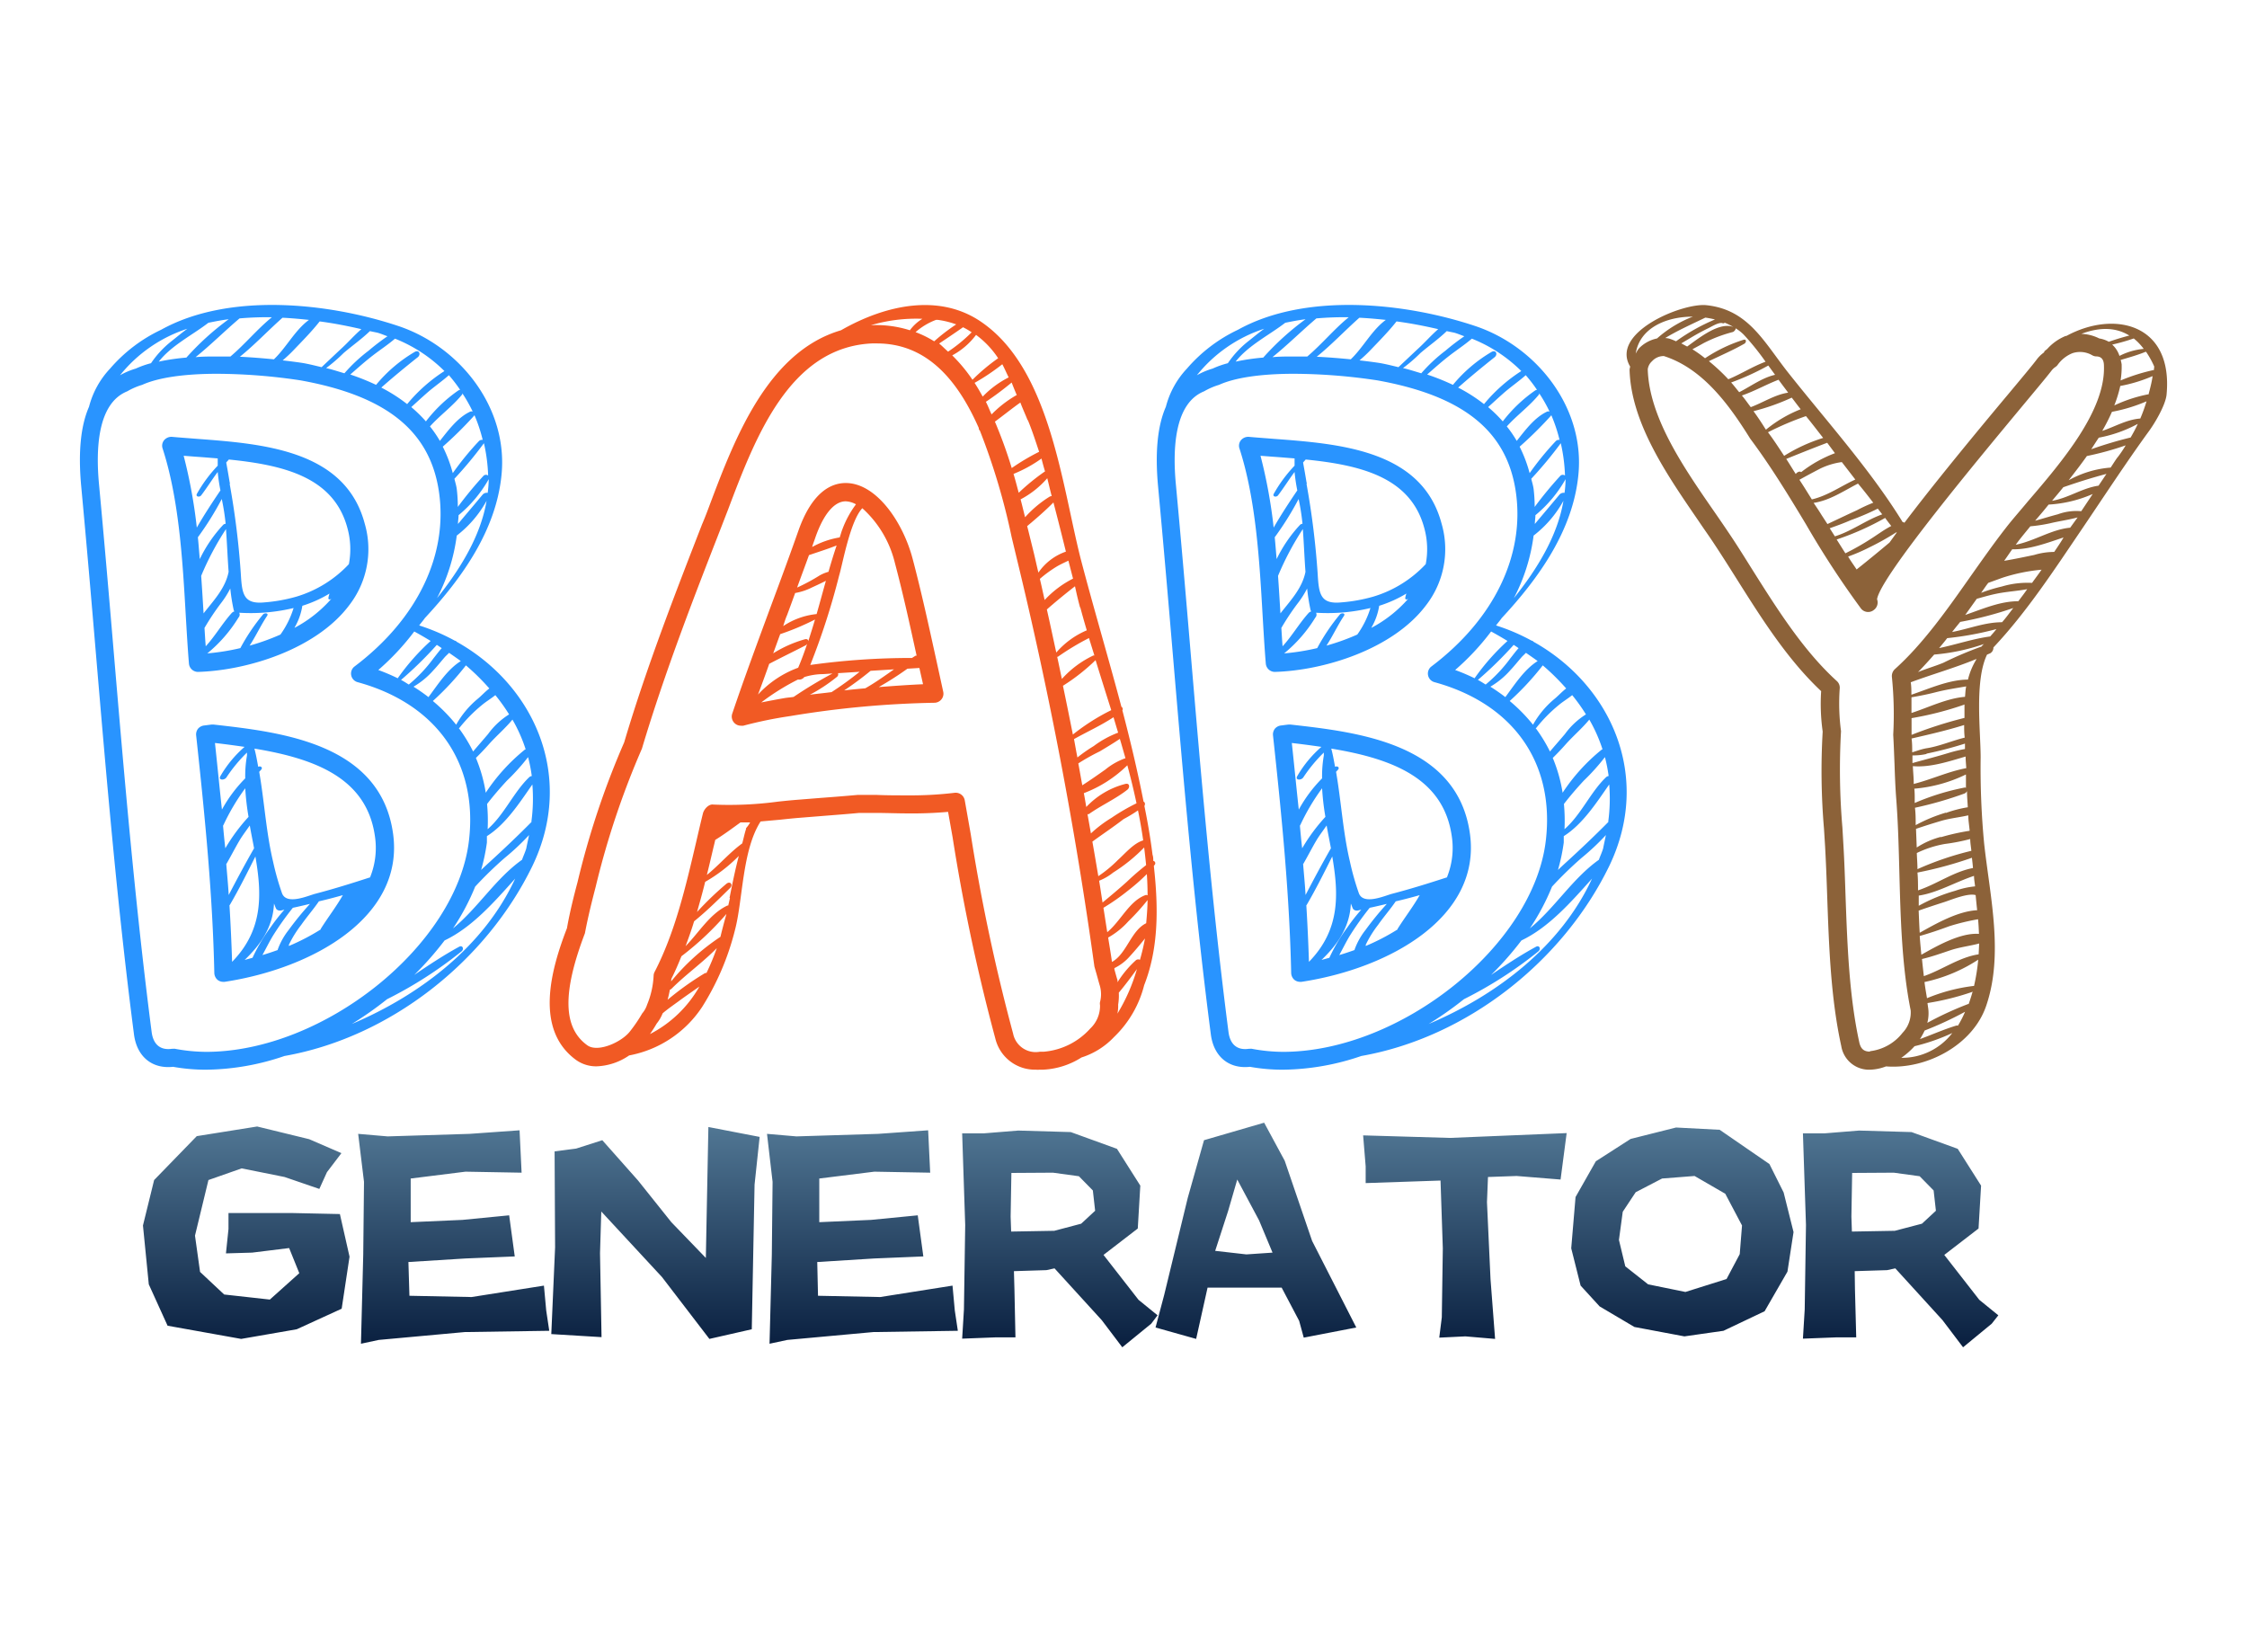
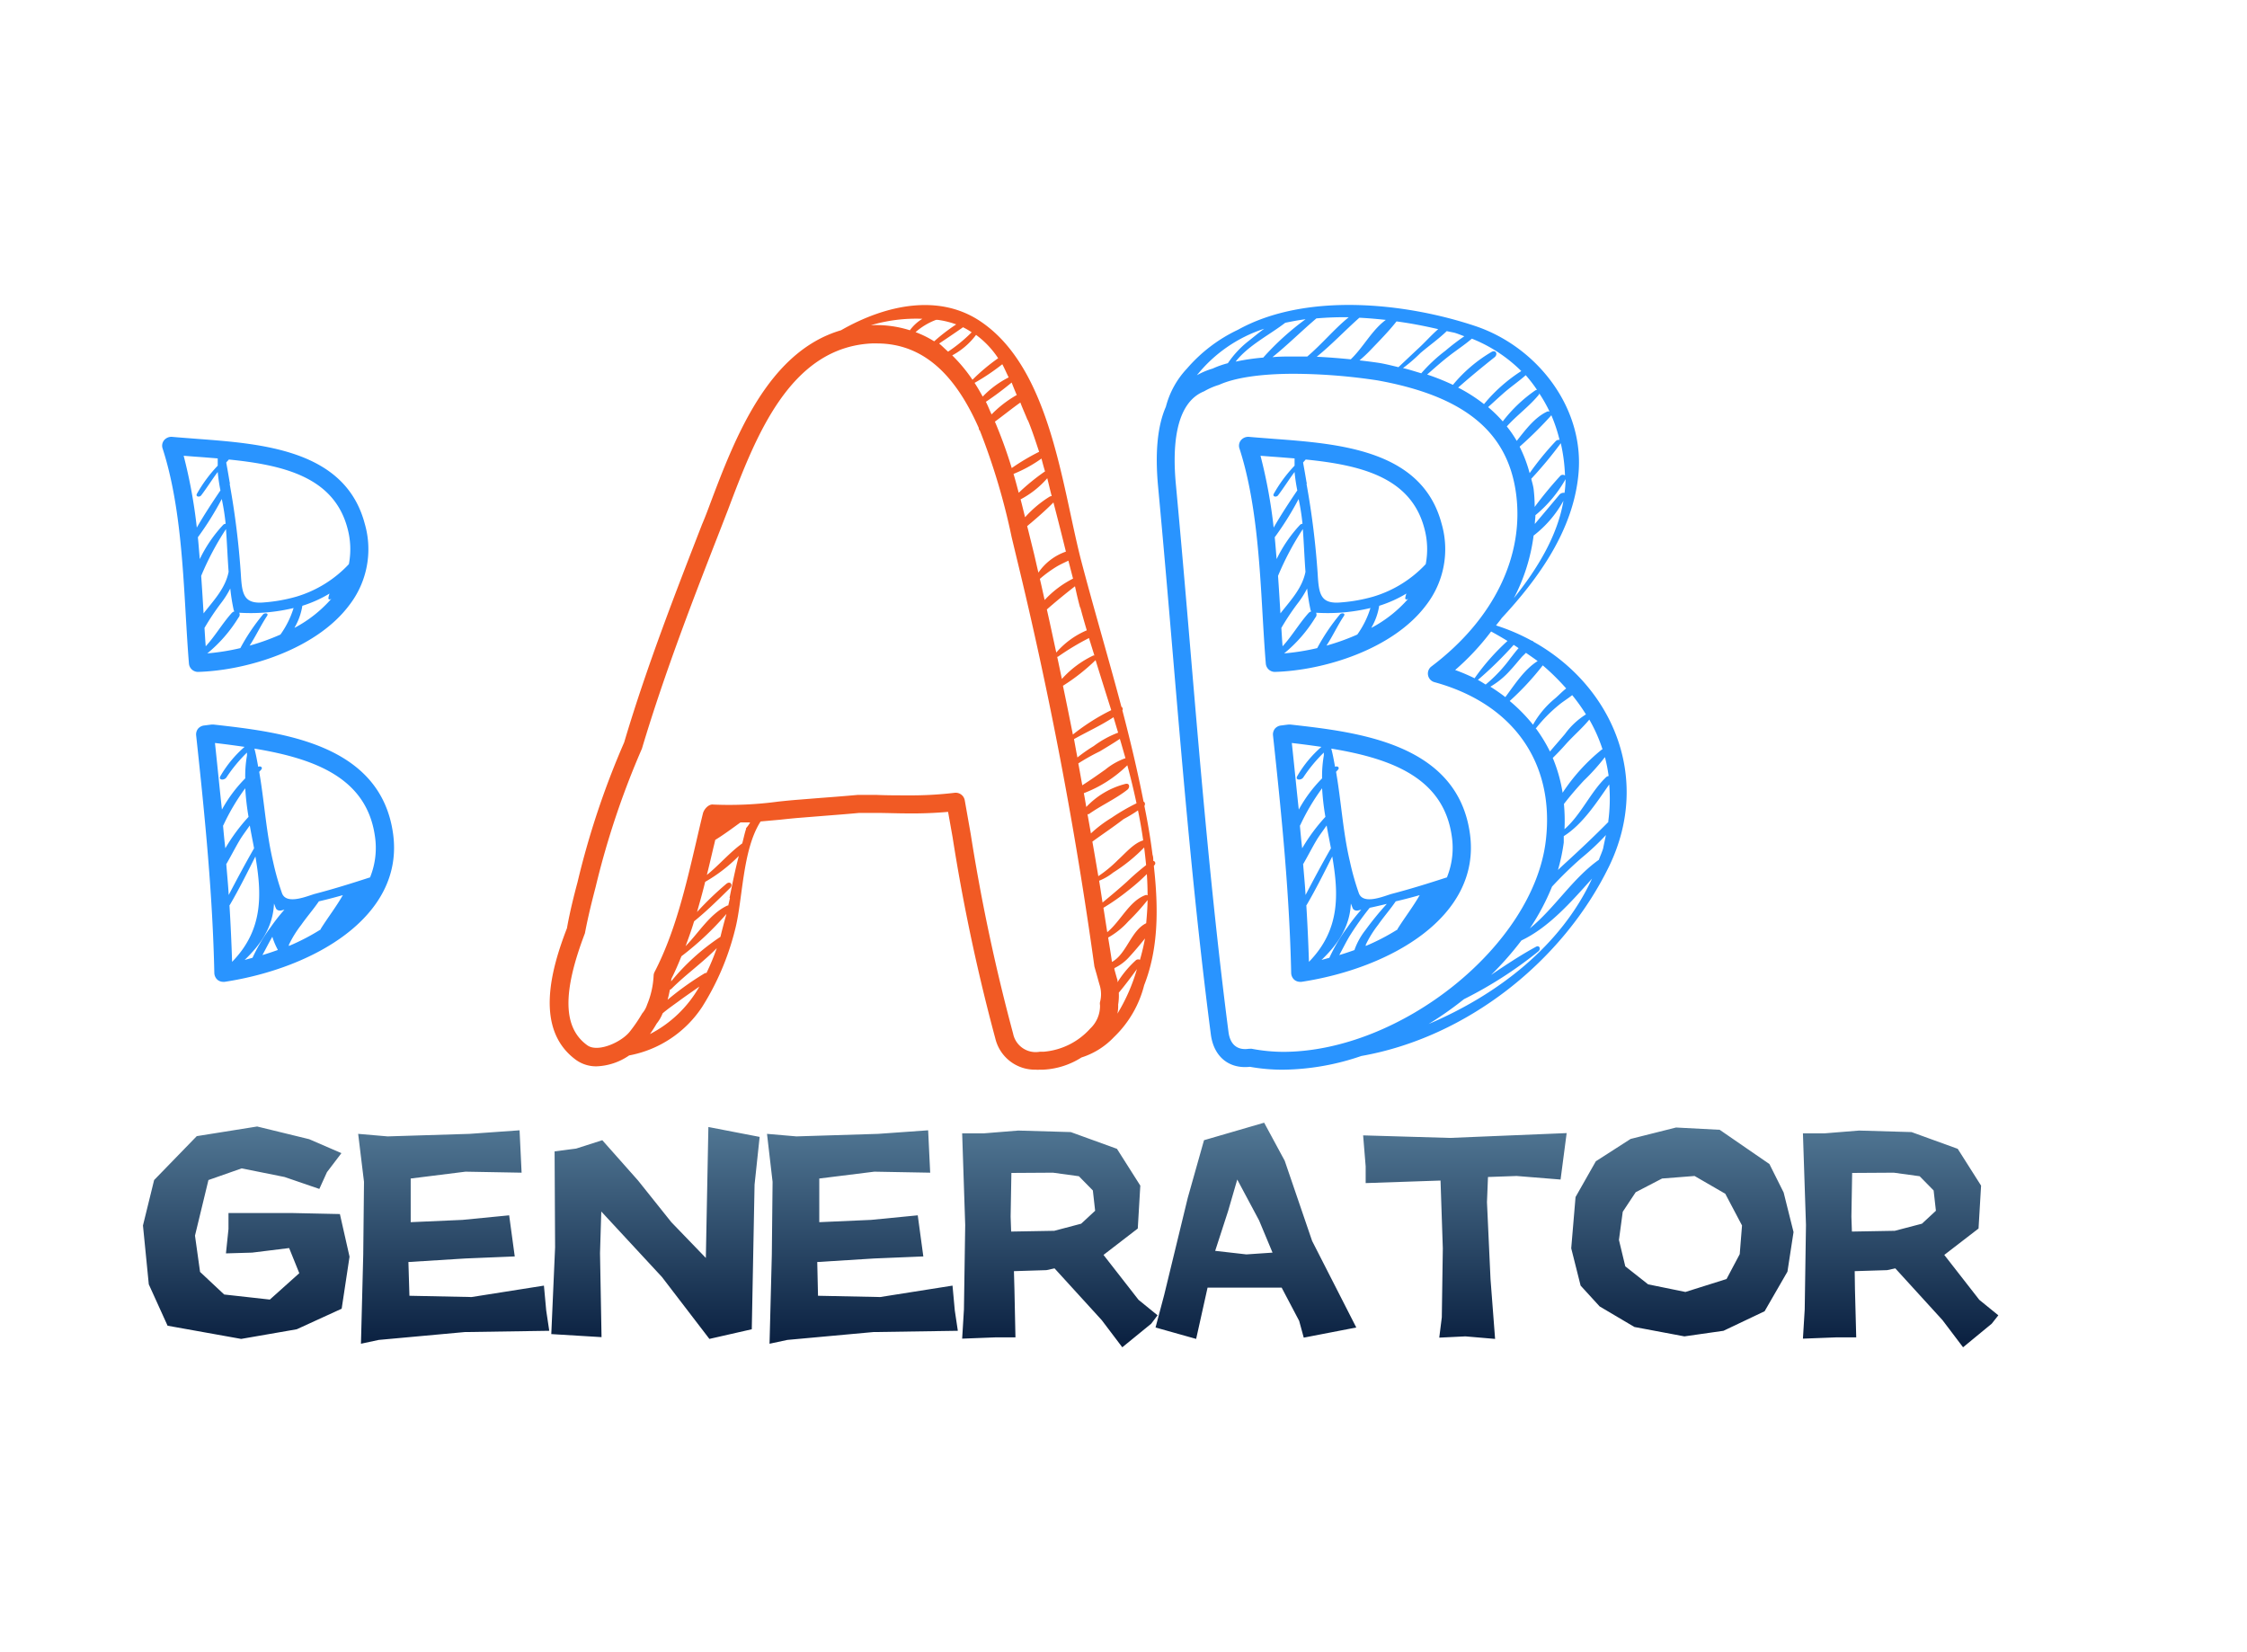
<svg xmlns="http://www.w3.org/2000/svg" data-v-0dd9719b="" version="1.0" width="100%" height="100%" viewBox="0 0 340 250" preserveAspectRatio="xMidYMid meet" color-interpolation-filters="sRGB" style="margin: auto;">
  <g data-v-0dd9719b="" fill="#333" class="iconlettersvg-g iconlettersvg" transform="translate(12.083,46.14)">
    <g>
      <g class="tp-name" transform="translate(0,0)">
        <g transform="scale(3.4)">
          <g transform="translate(0, 0)">
            <g class="name-imagesvg">
              <g>
-                 <rect fill="#333" fill-opacity="0" stroke-width="2" x="0" y="0" width="20.911" height="34.035" class="image-rect" />
                <svg x="0" y="0" width="20.911" height="34.035" filtersec="colorsb9904004610" class="image-svg-svg primary" style="overflow: visible;">
                  <svg viewBox="0 0 56.83 92.53">
                    <g fill="#2994ff">
-                       <path d="M45.54 40.73c0-.07-.1-.09-.19-.11a24.2 24.2 0 0 0-4.3-1.84c.21-.3.48-.59.68-.89C46.28 33 50.33 27.25 51 20.64c.86-8.15-5-15.58-12.45-18.08C30-.3 18-1.53 9.83 3a18.65 18.65 0 0 0-6.18 4.7 10.57 10.57 0 0 0-2.55 4.62C.09 14.62-.23 17.83.16 22c.63 6.75 1.21 13.5 1.78 20.26 1.28 15.09 2.61 30.7 4.6 46 .35 2.7 2.2 4.2 4.73 3.92a22.33 22.33 0 0 0 4 .35 30 30 0 0 0 9.48-1.66c12.76-2.25 24.38-11.43 30-23C59.94 57.08 55 46 45.54 40.73zM54.67 57a.55.55 0 0 0-.34.17c-1.87 1.8-3 4.52-5 6.26a21.86 21.86 0 0 0-.07-3.05c.77-1 1.56-1.91 2.4-2.82a25.65 25.65 0 0 0 2.56-2.85 18.94 18.94 0 0 1 .45 2.29zm-.73-3.22h-.08a22.83 22.83 0 0 0-4.76 5.24 18.36 18.36 0 0 0-1.19-4.21c.56-.55 1.09-1.11 1.62-1.71.9-1 1.95-1.89 2.8-2.93a18.58 18.58 0 0 1 1.61 3.63zm-2-4.25a9.11 9.11 0 0 0-2.56 2.39c-.6.71-1.21 1.4-1.81 2.11a18.77 18.77 0 0 0-1.73-2.83s.07 0 .1-.06a18 18 0 0 1 2.71-2.74c.46-.39 1.08-.76 1.61-1.19a22 22 0 0 1 1.67 2.34zm-2.39-3.14c-.54.41-1 .93-1.46 1.3a11.08 11.08 0 0 0-2.57 3.1 20.15 20.15 0 0 0-2.82-2.87 33.36 33.36 0 0 0 4-4.31 27.37 27.37 0 0 1 2.84 2.8zm-4.89-4.3c.49.34 1 .69 1.42 1-1.6 1-2.74 2.79-3.91 4.36a21.75 21.75 0 0 0-1.81-1.26 9.83 9.83 0 0 0 2.42-2c.49-.52.93-1.08 1.4-1.62.14-.14.31-.3.47-.46zm-.87-.58c-.37.4-.69.85-1 1.23a17.55 17.55 0 0 1-3 3.19c-.31-.19-.62-.4-.94-.56a45.59 45.59 0 0 0 4.33-4.24c.23.14.41.27.6.4zm-1.34-.87a27 27 0 0 0-4 4.53 23.09 23.09 0 0 0-2.35-1 30.06 30.06 0 0 0 4.35-4.66c.7.38 1.35.76 1.99 1.15zM45.6 27.9a13.61 13.61 0 0 0 3.6-4.2c-.71 4.22-3.15 8.23-6 11.78a22.57 22.57 0 0 0 2.39-7.56zm3.74-5.16a.67.67 0 0 0-.6.19c-1 1.2-2 2.38-3 3.57 0-.35.07-.7.07-1.06a15.55 15.55 0 0 0 3.65-4.36 13.09 13.09 0 0 1-.13 1.68zm.06-2.09a.44.44 0 0 0-.55 0 46 46 0 0 0-3.13 3.79 17.87 17.87 0 0 0-.13-2.19c-.06-.43-.19-.81-.28-1.22a48.43 48.43 0 0 0 3.57-4.3 20.38 20.38 0 0 1 .51 3.94zm-1.67-7.32a18.61 18.61 0 0 1 1 3 .51.51 0 0 0-.45.14 35.23 35.23 0 0 0-3.17 3.88 16.53 16.53 0 0 0-1.21-3.2 46.83 46.83 0 0 0 3.75-3.7.24.24 0 0 0 .07-.1zm-1.47-2.52a.38.38 0 0 0 0-.13 17.36 17.36 0 0 1 1.26 2.22.48.48 0 0 0-.28 0c-1.5.69-2.62 2.2-3.69 3.55a13.9 13.9 0 0 0-1.2-1.75c1.22-1.36 2.72-2.42 3.9-3.87zm-.26-.54a.6.6 0 0 0-.25.1 17.48 17.48 0 0 0-3.89 3.72 17.07 17.07 0 0 0-1.77-1.73c.59-.53 1.17-1.07 1.77-1.6.89-.8 1.89-1.47 2.78-2.26A17.7 17.7 0 0 1 46 10.27zM44.1 8a19.42 19.42 0 0 0-4.51 4 19.35 19.35 0 0 0-3.13-2c1.44-1.27 2.91-2.48 4.42-3.68.4-.33.17-.92-.35-.65a17.6 17.6 0 0 0-4.7 4 27.78 27.78 0 0 0-3.12-1.25c.88-.77 1.75-1.55 2.68-2.27s1.87-1.33 2.73-2.07A17.84 17.84 0 0 1 44.1 8zM36 3.36c.43.12.8.29 1.21.43a27.58 27.58 0 0 0-2.29 1.75A19.27 19.27 0 0 0 32 8.27c-.72-.21-1.43-.45-2.21-.63a19.17 19.17 0 0 0 2.1-1.81c1-.86 2.21-1.71 3.19-2.66zM29.05 2c1.73.23 3.4.56 5 .93-.81.7-1.56 1.55-2.26 2.2s-1.7 1.6-2.55 2.4c-.72-.17-1.42-.35-2.19-.49-.56-.09-1.46-.21-2.52-.33.44-.38.87-.77 1.28-1.2C26.91 4.36 28.06 3.2 29 2h.05zm-4.53-.45c1.07.05 2.13.15 3.19.26C26 3.07 25 5.12 23.47 6.58c-1.24-.12-2.62-.24-4.12-.31 1.81-1.46 3.43-3.19 5.17-4.73zm-1.31-.05c-1.76 1.43-3.23 3.24-5 4.74h-1.66c-.9 0-1.75 0-2.56.08 1.84-1.48 3.54-3.18 5.32-4.69a38.11 38.11 0 0 1 3.9-.14zM18 1.73a32.59 32.59 0 0 0-5.12 4.64 26.4 26.4 0 0 0-3.34.49c1.51-1.95 4.11-3.24 6-4.7.77-.16 1.59-.32 2.46-.43zm-5 1.15c-.65.47-1.28 1-1.89 1.48A11.76 11.76 0 0 0 8.6 7.05a11 11 0 0 0-1.84.65 8.87 8.87 0 0 0-1.91.81A17.28 17.28 0 0 1 13 2.88zm2.29 87.49A20.67 20.67 0 0 1 11.5 90a.68.68 0 0 0-.2 0h-.16c-1.35.2-2.25-.46-2.46-2C6.7 72.69 5.37 57.11 4.09 42c-.57-6.77-1.15-13.53-1.78-20.28-.41-4.36-.17-9.83 3.42-11.27a8.27 8.27 0 0 1 1.8-.78c1.92-.87 5.06-1.34 9.06-1.34a69 69 0 0 1 10.12.8C37.05 11 42.36 15.22 43.44 22.62c1.11 7.63-2.61 15.38-10.21 21.12a1.07 1.07 0 0 0-.41 1.06 1.08 1.08 0 0 0 .77.84c9.54 2.61 14.58 9.77 13.48 19.15-1.47 12.67-17.53 25.58-31.82 25.58zM32.89 87a41.91 41.91 0 0 0 4.27-3 49.73 49.73 0 0 0 9-5.78c.35-.27.15-.81-.29-.56-1.84 1-3.65 2.2-5.42 3.4a38.71 38.71 0 0 0 3.67-4.17c3.32-1.58 6-4.64 8.54-7.48-3.73 8.1-11.39 14.04-19.77 17.59zM54 65.77c-.14.47-.35.9-.51 1.36-3.21 2.28-5.3 5.8-8.35 8.3a27.94 27.94 0 0 0 2.68-5.05 45.9 45.9 0 0 1 3.58-3.48 29.53 29.53 0 0 0 2.94-2.76c-.11.54-.23 1.07-.34 1.63zm.66-3.24c-1.67 1.69-3.37 3.3-5.12 4.9-.33.3-.66.61-1 .93a23.1 23.1 0 0 0 .7-3.32v-.77c2.3-1.44 4-4.11 5.5-6.25a20.88 20.88 0 0 1-.12 4.51z" />
-                       <path d="M37.89 64c-1.5-11-13.67-12.32-21.72-13.23h-.24l-.41.05-.46.06a1.14 1.14 0 0 0-.76.38 1.12 1.12 0 0 0-.24.81c1.11 10.24 2 19.46 2.2 28.77a1.15 1.15 0 0 0 .38.81 1.11 1.11 0 0 0 .7.25h.16C28.28 80.26 39.26 74 37.89 64zM16.33 53c1.23.14 2.41.3 3.59.47A13.93 13.93 0 0 0 17 57c-.31.53.49.54.73.16a18.21 18.21 0 0 1 2.48-3v.36a14.36 14.36 0 0 0-.21 2.76 16.86 16.86 0 0 0-2.82 3.78c-.29-2.66-.55-5.35-.85-8.13zm1 10A26 26 0 0 1 20 58.48a31.06 31.06 0 0 0 .4 3.46 21.84 21.84 0 0 0-2.81 3.8c-.11-.92-.2-1.87-.28-2.8zm.39 4.64c.58-1 1.08-2 1.68-3 .36-.57.77-1.11 1.15-1.66.16.93.35 1.84.52 2.76C20 67.6 19 69.48 18 71.39c-.07-1.26-.2-2.55-.3-3.81zm.39 5c1.13-1.93 2.12-3.92 3.12-5.91.77 4.5 1 8.84-2.82 12.75q-.11-3.48-.32-6.9zm1.82 6.61c1.95-1.87 3.43-4 3.55-6.82.09.2.15.4.24.59s.34.29.6.25l.42-.1a22.07 22.07 0 0 0-1.65 2.1 20.86 20.86 0 0 0-2.21 3.72zm4-1.2c-.62.22-1.24.43-1.85.61.42-.77.81-1.56 1.25-2.3a35.83 35.83 0 0 1 2.43-3.42c.69-.14 1.37-.31 2.07-.47a37 37 0 0 0-2.58 3.16A8.49 8.49 0 0 0 23.93 78zm5.2-2.49a26.29 26.29 0 0 1-3.85 2 .58.58 0 0 0 0-.14 13.26 13.26 0 0 1 1.5-2.42c.7-1 1.46-1.86 2.13-2.84 1-.23 1.94-.48 2.9-.75-.81 1.42-1.81 2.7-2.68 4.09zm6-6.31c-2.21.72-4.42 1.41-6.68 2-.86.23-3.45 1.4-4-.07a31.9 31.9 0 0 1-1.08-3.82c-.85-3.58-1.05-7.26-1.68-10.87l.21-.23c.27-.27 0-.52-.33-.38-.14-.74-.26-1.47-.46-2.2 7.53 1.24 13.63 3.66 14.59 10.66a9.47 9.47 0 0 1-.57 4.85zM34.46 26.47C32.1 17.54 22.13 16.8 14.13 16.2c-1-.08-2-.15-3-.24a1.15 1.15 0 0 0-.94.4 1.05 1.05 0 0 0-.19 1c2 6.17 2.43 13.64 2.81 20.32.12 2 .23 3.92.38 5.72a1.1 1.1 0 0 0 1.08 1c6-.17 14.34-2.76 18.32-8.08a11.06 11.06 0 0 0 1.87-9.85zm-21.91-8.22l1.41.11c.91.06 1.82.14 2.71.21v.88a17 17 0 0 0-2.51 3.39c-.21.37.31.46.51.2.7-.92 1.31-1.91 2-2.83a21.61 21.61 0 0 0 .33 2.23c-1 1.47-2 3-2.86 4.5a61.53 61.53 0 0 0-1.59-8.69zm1.72 9.86a36.64 36.64 0 0 0 2.89-4.63 27.58 27.58 0 0 1 .47 3 .43.43 0 0 0-.3.13 16.66 16.66 0 0 0-2.83 4.14c-.08-.88-.14-1.75-.23-2.64zm.4 4.67a34.52 34.52 0 0 1 3-5.66c.13 1.72.19 3.45.32 5.17-.38 1.93-1.72 3.37-2.9 4.86l-.13.17c-.09-1.48-.18-3-.29-4.54zm.4 6.3A30.4 30.4 0 0 1 17 36.17a11.3 11.3 0 0 0 1.19-1.86 23.59 23.59 0 0 0 .42 2.63c0 .06.06.09.09.13a.76.76 0 0 0-.36.23c-1.13 1.27-2 2.78-3.12 4-.06-.7-.1-1.47-.15-2.22zm9.19.8a27.16 27.16 0 0 1-3.73 1.34c.76-1.16 1.36-2.47 2.11-3.59.24-.35-.29-.4-.48-.19a24.09 24.09 0 0 0-2.75 4.08 27.59 27.59 0 0 1-4 .64 17.2 17.2 0 0 0 3.77-4.33.51.51 0 0 0 .09-.59 22.21 22.21 0 0 0 6.58-.57 11.17 11.17 0 0 1-1.59 3.21zm1.7-.83a7.53 7.53 0 0 0 .95-2.65 15 15 0 0 0 3.29-1.48 2.76 2.76 0 0 0-.14.55c0 .22.22.19.37.07A15.62 15.62 0 0 1 26 39.05zm6.58-7.69a14.27 14.27 0 0 1-6.37 3.94 19.54 19.54 0 0 1-3.86.69c-2.5.24-2.7-1-2.84-3.39a98 98 0 0 0-1.35-10.93.18.18 0 0 0 0-.19c-.13-.79-.27-1.6-.42-2.41a2.89 2.89 0 0 1 .29-.32v-.05c6.65.67 12.74 2.12 14.38 8.32a9.6 9.6 0 0 1 .17 4.34z" />
+                       <path d="M37.89 64c-1.5-11-13.67-12.32-21.72-13.23h-.24l-.41.05-.46.06a1.14 1.14 0 0 0-.76.38 1.12 1.12 0 0 0-.24.81c1.11 10.24 2 19.46 2.2 28.77a1.15 1.15 0 0 0 .38.81 1.11 1.11 0 0 0 .7.25h.16C28.28 80.26 39.26 74 37.89 64zM16.33 53c1.23.14 2.41.3 3.59.47A13.93 13.93 0 0 0 17 57c-.31.53.49.54.73.16a18.21 18.21 0 0 1 2.48-3v.36a14.36 14.36 0 0 0-.21 2.76 16.86 16.86 0 0 0-2.82 3.78c-.29-2.66-.55-5.35-.85-8.13zm1 10A26 26 0 0 1 20 58.48a31.06 31.06 0 0 0 .4 3.46 21.84 21.84 0 0 0-2.81 3.8c-.11-.92-.2-1.87-.28-2.8zm.39 4.64c.58-1 1.08-2 1.68-3 .36-.57.77-1.11 1.15-1.66.16.93.35 1.84.52 2.76C20 67.6 19 69.48 18 71.39c-.07-1.26-.2-2.55-.3-3.81zm.39 5c1.13-1.93 2.12-3.92 3.12-5.91.77 4.5 1 8.84-2.82 12.75q-.11-3.48-.32-6.9zm1.82 6.61c1.95-1.87 3.43-4 3.55-6.82.09.2.15.4.24.59s.34.29.6.25l.42-.1a22.07 22.07 0 0 0-1.65 2.1 20.86 20.86 0 0 0-2.21 3.72zm4-1.2c-.62.22-1.24.43-1.85.61.42-.77.81-1.56 1.25-2.3a35.83 35.83 0 0 1 2.43-3.42a37 37 0 0 0-2.58 3.16A8.49 8.49 0 0 0 23.93 78zm5.2-2.49a26.29 26.29 0 0 1-3.85 2 .58.58 0 0 0 0-.14 13.26 13.26 0 0 1 1.5-2.42c.7-1 1.46-1.86 2.13-2.84 1-.23 1.94-.48 2.9-.75-.81 1.42-1.81 2.7-2.68 4.09zm6-6.31c-2.21.72-4.42 1.41-6.68 2-.86.23-3.45 1.4-4-.07a31.9 31.9 0 0 1-1.08-3.82c-.85-3.58-1.05-7.26-1.68-10.87l.21-.23c.27-.27 0-.52-.33-.38-.14-.74-.26-1.47-.46-2.2 7.53 1.24 13.63 3.66 14.59 10.66a9.47 9.47 0 0 1-.57 4.85zM34.46 26.47C32.1 17.54 22.13 16.8 14.13 16.2c-1-.08-2-.15-3-.24a1.15 1.15 0 0 0-.94.4 1.05 1.05 0 0 0-.19 1c2 6.17 2.43 13.64 2.81 20.32.12 2 .23 3.92.38 5.72a1.1 1.1 0 0 0 1.08 1c6-.17 14.34-2.76 18.32-8.08a11.06 11.06 0 0 0 1.87-9.85zm-21.91-8.22l1.41.11c.91.06 1.82.14 2.71.21v.88a17 17 0 0 0-2.51 3.39c-.21.37.31.46.51.2.7-.92 1.31-1.91 2-2.83a21.61 21.61 0 0 0 .33 2.23c-1 1.47-2 3-2.86 4.5a61.53 61.53 0 0 0-1.59-8.69zm1.72 9.86a36.64 36.64 0 0 0 2.89-4.63 27.58 27.58 0 0 1 .47 3 .43.43 0 0 0-.3.13 16.66 16.66 0 0 0-2.83 4.14c-.08-.88-.14-1.75-.23-2.64zm.4 4.67a34.52 34.52 0 0 1 3-5.66c.13 1.72.19 3.45.32 5.17-.38 1.93-1.72 3.37-2.9 4.86l-.13.17c-.09-1.48-.18-3-.29-4.54zm.4 6.3A30.4 30.4 0 0 1 17 36.17a11.3 11.3 0 0 0 1.19-1.86 23.59 23.59 0 0 0 .42 2.63c0 .06.06.09.09.13a.76.76 0 0 0-.36.23c-1.13 1.27-2 2.78-3.12 4-.06-.7-.1-1.47-.15-2.22zm9.19.8a27.16 27.16 0 0 1-3.73 1.34c.76-1.16 1.36-2.47 2.11-3.59.24-.35-.29-.4-.48-.19a24.09 24.09 0 0 0-2.75 4.08 27.59 27.59 0 0 1-4 .64 17.2 17.2 0 0 0 3.77-4.33.51.51 0 0 0 .09-.59 22.21 22.21 0 0 0 6.58-.57 11.17 11.17 0 0 1-1.59 3.21zm1.7-.83a7.53 7.53 0 0 0 .95-2.65 15 15 0 0 0 3.29-1.48 2.76 2.76 0 0 0-.14.55c0 .22.22.19.37.07A15.62 15.62 0 0 1 26 39.05zm6.58-7.69a14.27 14.27 0 0 1-6.37 3.94 19.54 19.54 0 0 1-3.86.69c-2.5.24-2.7-1-2.84-3.39a98 98 0 0 0-1.35-10.93.18.18 0 0 0 0-.19c-.13-.79-.27-1.6-.42-2.41a2.89 2.89 0 0 1 .29-.32v-.05c6.65.67 12.74 2.12 14.38 8.32a9.6 9.6 0 0 1 .17 4.34z" />
                    </g>
                  </svg>
                </svg>
              </g>
            </g>
          </g>
          <g transform="translate(20.911, 0)">
            <g class="name-imagesvg">
              <g>
                <rect fill="#333" fill-opacity="0" stroke-width="2" x="0" y="0" width="27.012" height="34.035" class="image-rect" />
                <svg x="0" y="0" width="27.012" height="34.035" filtersec="colorsb2107033809" class="image-svg-svg primary" style="overflow: visible;">
                  <svg viewBox="0 0 74.66 94.06">
                    <g fill="#f15a24">
                      <path d="M74.31 69l.12-.16a.29.29 0 0 0-.19-.46c0-.25 0-.5-.09-.75-.25-2-.59-4-1-6 .11-.21.09-.46-.1-.53-.74-3.76-1.63-7.5-2.61-11.24a.33.33 0 0 0-.12-.44c-1.62-6.1-3.43-12.17-5-18.17-2.31-9.08-3.76-23.14-12-29-5.27-3.81-12.06-2.25-17.49.86-9 2.64-13.06 13.29-16.09 21.32-.33.89-.65 1.74-1 2.55-3 7.74-6.78 17.36-9.58 26.82A102.08 102.08 0 0 0 3.42 71c-.42 1.57-.95 3.66-1.3 5.66-2 5.16-4 12.46 1.11 16.2a4.24 4.24 0 0 0 2.54.79 7.52 7.52 0 0 0 4-1.34 13.78 13.78 0 0 0 9-6 32.42 32.42 0 0 0 4-9.36c1-3.73.88-9.85 3.17-13.42l2.44-.22c.82-.09 1.61-.17 2.36-.23l2.87-.23c1.5-.12 3-.23 4.46-.37h2c1.31 0 2.65.06 4 .06a49.68 49.68 0 0 0 4.93-.19l.56 3.15a235.32 235.32 0 0 0 5.26 24.76 5 5 0 0 0 5 3.8 1.57 1.57 0 0 0 .42 0 4.07 4.07 0 0 0 .5 0 9.6 9.6 0 0 0 4.67-1.5 9.39 9.39 0 0 0 4-2.51 13.36 13.36 0 0 0 3.71-6.38c1.77-4.5 1.77-9.47 1.19-14.67zM73 65.86c-1.16.33-2.23 1.62-3.1 2.4a15.7 15.7 0 0 1-2.42 2c-.24-1.42-.48-2.85-.73-4.25 1.27-.93 2.6-1.81 3.84-2.77a18.48 18.48 0 0 0 1.77-1.07c.26 1.27.47 2.48.64 3.69zm-.83-4.56a24.42 24.42 0 0 0-3.06 1.78A15.46 15.46 0 0 0 66.57 65l-.42-2.37a.49.49 0 0 0 .16 0c1.52-1.08 3.27-1.85 4.74-3 .34-.27.3-.85-.23-.72A10 10 0 0 0 66 61.75c-.1-.56-.19-1.14-.3-1.7a15.46 15.46 0 0 0 5.35-3.43c.42 1.55.8 3.12 1.13 4.68zm-1.36-5.55a8.3 8.3 0 0 0-2.47 1.4c-.94.66-1.87 1.32-2.83 1.93-.17-.89-.32-1.8-.49-2.69a25.16 25.16 0 0 1 2.64-1.48c.83-.5 1.67-1 2.47-1.54.24.79.47 1.63.69 2.38zm-.9-3.14a12.1 12.1 0 0 0-3 1.65 18.43 18.43 0 0 0-2 1.4c-.15-.74-.28-1.52-.42-2.26 1.6-.9 3.33-1.68 4.86-2.69.19.63.38 1.29.57 1.9zm-2.77-8.93c.62 2 1.27 4.07 1.93 6.16a25.92 25.92 0 0 0-4.72 3c-.4-2-.8-4-1.22-6a24.2 24.2 0 0 0 4-3.14l.02-.02zm-.14-.56a.22.22 0 0 0-.14 0A12.22 12.22 0 0 0 63 46c-.2-.91-.38-1.83-.58-2.73a.32.32 0 0 0 .09 0 31.46 31.46 0 0 1 3.82-2.3zm-1.73-5.9c.24.91.51 1.85.79 2.8a10.23 10.23 0 0 0-3.75 2.73c-.39-1.76-.76-3.55-1.16-5.3 1.14-1 2.27-1.92 3.46-2.85.19.87.39 1.76.63 2.62zm-.9-3.56a12.25 12.25 0 0 0-3.49 2.63c-.2-.86-.38-1.74-.59-2.6a15.12 15.12 0 0 1 2.15-1.56c.44-.25.9-.46 1.36-.68zm-.85-3.33a6.79 6.79 0 0 0-3.41 2.59c-.19-.78-.36-1.58-.55-2.37L58.93 28c-.06-.26-.14-.55-.2-.8 1.11-.93 2.22-1.89 3.23-2.91.53 2.03 1.04 4.04 1.53 6.04zm-1.74-6.81a.46.46 0 0 0-.31.07 13.81 13.81 0 0 0-3 2.52c-.18-.73-.35-1.44-.55-2.2a11.33 11.33 0 0 0 3.28-2.6c.18.69.35 1.47.55 2.21zm-.83-3.07a26.41 26.41 0 0 0-3.26 2.65c-.21-.77-.4-1.53-.64-2.32a16.43 16.43 0 0 0 3.44-1.89c.13.51.27 1.04.43 1.56zm-2.14-6.29c.53 1.27.95 2.59 1.39 3.9a26.9 26.9 0 0 0-3.37 2 57.16 57.16 0 0 0-2.07-5.71c1.05-.77 2.07-1.6 3.13-2.35.28.74.6 1.43.89 2.16zm-1.34-3.1a14 14 0 0 0-3.12 2.4c-.24-.51-.44-1.05-.7-1.55a39 39 0 0 0 3.17-2.37c.18.46.4 1.01.62 1.52zm-1-2.16a11.81 11.81 0 0 0-3.21 2.37c-.32-.58-.65-1.15-1-1.69a26.38 26.38 0 0 0 3.41-2.29c.27.5.51 1.07.78 1.61zm-1.31-2.35A23.77 23.77 0 0 0 52 9.2a19.17 19.17 0 0 0-2.49-3 8.93 8.93 0 0 0 2.93-2.52 11.17 11.17 0 0 1 2.72 2.87zM51.9 3.36A18.64 18.64 0 0 1 49 5.74c-.37-.32-.71-.68-1.1-1q1.51-1 2.94-2a9.1 9.1 0 0 1 1.06.62zm-4.38-1.53h.2a10.57 10.57 0 0 1 2.28.56 22.66 22.66 0 0 0-2.71 2.08A12.61 12.61 0 0 0 45 3.34a8.15 8.15 0 0 1 2.52-1.51zm-1.68-.13a5.37 5.37 0 0 0-1.54 1.41 13.63 13.63 0 0 0-4.8-.62 19.64 19.64 0 0 1 6.34-.79zm-33.52 88c.32-.46.61-.91.83-1.3a4.84 4.84 0 0 0 .74-1.27c.62-.53 1.3-1 1.92-1.45.85-.63 1.73-1.23 2.6-1.84a14.72 14.72 0 0 1-6.09 5.85zm7-7.54a.51.51 0 0 0-.28.06 35.47 35.47 0 0 0-4.4 3.13l-.14.11c.11-.4.2-.81.28-1.23a.71.71 0 0 0 .2-.12c1.72-1.73 3.86-3.24 5.57-5a29.06 29.06 0 0 1-1.26 3.04zM21 77.72a27.18 27.18 0 0 0-6.06 5.48c0-.13 0-.25.06-.39.45-.88.83-1.79 1.2-2.7a36.33 36.33 0 0 0 5.54-5.21c-.27.96-.52 1.9-.74 2.82zm1.17-4.79c-.06.32-.14.62-.21.94h-.1c-2.14 1-3.47 3.28-5.15 5 .37-1 .73-2 1.05-3.06 1.56-1.26 3-2.69 4.41-4.08.42-.4.05-.92-.43-.54a38.37 38.37 0 0 0-3.62 3.48c.35-1.24.7-2.47 1-3.71a19.16 19.16 0 0 0 4.14-3.19c-.45 1.71-.8 3.44-1.14 5.16zm2-8.54c-.2.6-.32 1.23-.49 1.84-1.56 1.13-2.83 2.65-4.35 3.88.29-1.16.56-2.32.83-3.47.07-.27.14-.57.2-.84 1.07-.66 2.08-1.41 3.1-2.15h1.19a3.86 3.86 0 0 1-.53.74zm43.52 21.35a1 1 0 0 0 0 .38 3.82 3.82 0 0 1-1.2 2.88 8.65 8.65 0 0 1-5.68 2.85h-.5A2.83 2.83 0 0 1 57 89.63a234.61 234.61 0 0 1-5.21-24.52l-.74-4.19A1.13 1.13 0 0 0 50 60h-.15a45.23 45.23 0 0 1-5.84.32c-1.32 0-2.63 0-3.93-.06h-2.15c-1.54.14-3.06.26-4.55.37l-2.88.23c-.77.06-1.58.14-2.41.23a44.93 44.93 0 0 1-8 .36c-.54-.07-1.12.57-1.25 1.11-.29 1.18-.57 2.39-.85 3.6-1.27 5.42-2.57 11-5.08 15.86a1.06 1.06 0 0 0-.13.46 10.5 10.5 0 0 1-.8 3.58 3.15 3.15 0 0 1-.61 1.09 18.38 18.38 0 0 1-1.45 2.14c-1 1.36-4 2.72-5.3 1.77-3-2.16-3.07-6.48-.29-13.78.4-2.13.92-4.16 1.32-5.7a102.16 102.16 0 0 1 5.69-17c2.84-9.52 6.58-19.1 9.58-26.79.32-.82.65-1.68 1-2.58 3.37-8.92 7.56-20 17.71-20.48h.61c6.25 0 10 4.65 12.54 10.41a.35.35 0 0 0 .13.31 81.1 81.1 0 0 1 3.91 13.11l.61 2.54A507 507 0 0 1 67 81.38l.27.94c.13.46.25.93.39 1.39a3.76 3.76 0 0 1 .03 2.03zm-.11-14.92a6.64 6.64 0 0 0 1.72-1 20.45 20.45 0 0 0 3.82-3.09c.09.73.17 1.45.24 2.17A30.74 30.74 0 0 0 71 70.94c-1 .9-2 1.74-3 2.56-.14-.88-.27-1.8-.42-2.68zm2.34 15.24a6.73 6.73 0 0 0 .08-1.47c.78-.93 1.51-1.91 2.23-2.9a22.34 22.34 0 0 1-2.4 5.48 4.64 4.64 0 0 0 .09-1.11zm2.68-5.51a.45.45 0 0 0-.53.08 12.72 12.72 0 0 0-2.23 2.68 2 2 0 0 0 0-.26c-.14-.44-.26-.89-.38-1.33v-.15a6 6 0 0 0 1.92-1.48 39.6 39.6 0 0 0 1.84-2.17 26 26 0 0 1-.62 2.63zm.77-4.5c-1.86.88-2.41 3.78-4.21 4.76-.14-1-.31-2-.47-3a9.63 9.63 0 0 0 2.49-2 27.79 27.79 0 0 0 2.36-2.61c-.01.97-.09 1.91-.17 2.85zm-.06-3.47c-2 .7-3.06 3.19-4.73 4.57-.16-1-.31-2-.47-3A27.42 27.42 0 0 0 71.18 72a23.89 23.89 0 0 0 2.27-2q.09 1.32.09 2.61c-.07 0-.13-.06-.23-.03z" />
-                       <path d="M47.52 43.53c-.89-4.05-1.8-8.23-2.88-12.31-1.19-4.52-4.47-9.32-8.23-9.32-1.71 0-4.12 1-5.84 5.92-1.12 3.18-2.3 6.37-3.49 9.56-1.55 4.21-3.17 8.57-4.63 12.89a1.12 1.12 0 0 0 .25 1.13 1.1 1.1 0 0 0 .81.35 1.06 1.06 0 0 0 .31 0 51.16 51.16 0 0 1 5.81-1.19 120.06 120.06 0 0 1 17.7-1.63 1.13 1.13 0 0 0 .86-.43 1.1 1.1 0 0 0 .21-.94zm-5.05-11.75c1 3.76 1.84 7.61 2.66 11.36a.83.83 0 0 0-.13 0l-.44.28a89.84 89.84 0 0 0-12.51.86 88 88 0 0 0 3.55-11C36 32 36.94 26.59 38.45 25a13.24 13.24 0 0 1 4.02 6.78zm-9.78-3.22c1-2.85 2.32-4.41 3.72-4.41a2.83 2.83 0 0 1 1.26.37A12.17 12.17 0 0 0 36 27.59c-.13.32-.21.65-.33 1a10.48 10.48 0 0 0-3.39 1.18c.11-.41.27-.77.41-1.21zm-.8 2.21c1.14-.39 2.29-.75 3.4-1.19-.36 1.07-.69 2.15-1 3.24a4.83 4.83 0 0 0-1.09.45 23 23 0 0 1-2.77 1.49c.48-1.33.98-2.66 1.46-3.99zm-2.7 7.39c.34-.91.67-1.82 1-2.73a7.27 7.27 0 0 0 1.67-.5c.67-.31 1.42-.65 2.11-1-.38 1.36-.75 2.73-1.14 4.09a9 9 0 0 0-4.11 1.48c.16-.5.28-.91.47-1.34zm-.84 2.33a31.17 31.17 0 0 0 4.28-1.8c-.26.89-.54 1.78-.83 2.67 0-.18-.13-.31-.41-.24a15 15 0 0 0-3.9 1.73c.29-.79.57-1.58.86-2.36zM27 44.14c1.48-.78 3-1.51 4.47-2.27a.55.55 0 0 0 .2-.2c-.34 1-.7 2-1.11 2.95a12.58 12.58 0 0 0-4.94 3.3c.48-1.27.94-2.52 1.38-3.78zm2.09 4.18c-1 .17-2 .36-3.07.57a28.67 28.67 0 0 1 4.52-2.82.79.79 0 0 0 .77-.3 8.12 8.12 0 0 1 2.06-.36c.47 0 .94-.06 1.41-.08A53.62 53.62 0 0 0 30 48.21c-.29.05-.59.07-.88.11zm2.91-.38a19.87 19.87 0 0 0 3.32-2.19.39.39 0 0 0 .14-.46l2.66-.17a41.37 41.37 0 0 1-3.45 2.5c-.89.12-1.78.2-2.67.32zM39.47 45l2.88-.18c-1.15.81-2.3 1.63-3.53 2.33-.87.08-1.73.16-2.6.26A40.36 40.36 0 0 0 39.47 45zm1 2A39.6 39.6 0 0 0 44 44.74l1.47-.09.45 2c-1.82.08-3.62.21-5.43.35z" />
                    </g>
                  </svg>
                </svg>
              </g>
            </g>
          </g>
          <g transform="translate(47.924, 0)">
            <g class="name-imagesvg">
              <g>
-                 <rect fill="#333" fill-opacity="0" stroke-width="2" x="0" y="0" width="20.911" height="34.035" class="image-rect" />
                <svg x="0" y="0" width="20.911" height="34.035" filtersec="colorsb6584053773" class="image-svg-svg primary" style="overflow: visible;">
                  <svg viewBox="0 0 56.83 92.53">
                    <g fill="#2994ff">
                      <path d="M45.54 40.73c0-.07-.1-.09-.19-.11a24.2 24.2 0 0 0-4.3-1.84c.21-.3.48-.59.68-.89C46.28 33 50.33 27.25 51 20.64c.86-8.15-5-15.58-12.45-18.08C30-.3 18-1.53 9.83 3a18.65 18.65 0 0 0-6.18 4.7 10.57 10.57 0 0 0-2.55 4.62C.09 14.62-.23 17.83.16 22c.63 6.75 1.21 13.5 1.78 20.26 1.28 15.09 2.61 30.7 4.6 46 .35 2.7 2.2 4.2 4.73 3.92a22.33 22.33 0 0 0 4 .35 30 30 0 0 0 9.48-1.66c12.76-2.25 24.38-11.43 30-23C59.94 57.08 55 46 45.54 40.73zM54.67 57a.55.55 0 0 0-.34.17c-1.87 1.8-3 4.52-5 6.26a21.86 21.86 0 0 0-.07-3.05c.77-1 1.56-1.91 2.4-2.82a25.65 25.65 0 0 0 2.56-2.85 18.94 18.94 0 0 1 .45 2.29zm-.73-3.22h-.08a22.83 22.83 0 0 0-4.76 5.24 18.36 18.36 0 0 0-1.19-4.21c.56-.55 1.09-1.11 1.62-1.71.9-1 1.95-1.89 2.8-2.93a18.58 18.58 0 0 1 1.61 3.63zm-2-4.25a9.11 9.11 0 0 0-2.56 2.39c-.6.71-1.21 1.4-1.81 2.11a18.77 18.77 0 0 0-1.73-2.83s.07 0 .1-.06a18 18 0 0 1 2.71-2.74c.46-.39 1.08-.76 1.61-1.19a22 22 0 0 1 1.67 2.34zm-2.39-3.14c-.54.41-1 .93-1.46 1.3a11.08 11.08 0 0 0-2.57 3.1 20.15 20.15 0 0 0-2.82-2.87 33.36 33.36 0 0 0 4-4.31 27.37 27.37 0 0 1 2.84 2.8zm-4.89-4.3c.49.34 1 .69 1.42 1-1.6 1-2.74 2.79-3.91 4.36a21.75 21.75 0 0 0-1.81-1.26 9.83 9.83 0 0 0 2.42-2c.49-.52.93-1.08 1.4-1.62.14-.14.31-.3.47-.46zm-.87-.58c-.37.4-.69.85-1 1.23a17.55 17.55 0 0 1-3 3.19c-.31-.19-.62-.4-.94-.56a45.59 45.59 0 0 0 4.33-4.24c.23.14.41.27.6.4zm-1.34-.87a27 27 0 0 0-4 4.53 23.09 23.09 0 0 0-2.35-1 30.06 30.06 0 0 0 4.35-4.66c.7.38 1.35.76 1.99 1.15zM45.6 27.9a13.61 13.61 0 0 0 3.6-4.2c-.71 4.22-3.15 8.23-6 11.78a22.57 22.57 0 0 0 2.39-7.56zm3.74-5.16a.67.67 0 0 0-.6.19c-1 1.2-2 2.38-3 3.57 0-.35.07-.7.07-1.06a15.55 15.55 0 0 0 3.65-4.36 13.09 13.09 0 0 1-.13 1.68zm.06-2.09a.44.44 0 0 0-.55 0 46 46 0 0 0-3.13 3.79 17.87 17.87 0 0 0-.13-2.19c-.06-.43-.19-.81-.28-1.22a48.43 48.43 0 0 0 3.57-4.3 20.38 20.38 0 0 1 .51 3.94zm-1.67-7.32a18.61 18.61 0 0 1 1 3 .51.51 0 0 0-.45.14 35.23 35.23 0 0 0-3.17 3.88 16.53 16.53 0 0 0-1.21-3.2 46.83 46.83 0 0 0 3.75-3.7.24.24 0 0 0 .07-.1zm-1.47-2.52a.38.38 0 0 0 0-.13 17.36 17.36 0 0 1 1.26 2.22.48.48 0 0 0-.28 0c-1.5.69-2.62 2.2-3.69 3.55a13.9 13.9 0 0 0-1.2-1.75c1.22-1.36 2.72-2.42 3.9-3.87zm-.26-.54a.6.6 0 0 0-.25.1 17.48 17.48 0 0 0-3.89 3.72 17.07 17.07 0 0 0-1.77-1.73c.59-.53 1.17-1.07 1.77-1.6.89-.8 1.89-1.47 2.78-2.26A17.7 17.7 0 0 1 46 10.27zM44.1 8a19.42 19.42 0 0 0-4.51 4 19.35 19.35 0 0 0-3.13-2c1.44-1.27 2.91-2.48 4.42-3.68.4-.33.17-.92-.35-.65a17.6 17.6 0 0 0-4.7 4 27.78 27.78 0 0 0-3.12-1.25c.88-.77 1.75-1.55 2.68-2.27s1.87-1.33 2.73-2.07A17.84 17.84 0 0 1 44.1 8zM36 3.36c.43.12.8.29 1.21.43a27.58 27.58 0 0 0-2.29 1.75A19.27 19.27 0 0 0 32 8.27c-.72-.21-1.43-.45-2.21-.63a19.17 19.17 0 0 0 2.1-1.81c1-.86 2.21-1.71 3.19-2.66zM29.05 2c1.73.23 3.4.56 5 .93-.81.7-1.56 1.55-2.26 2.2s-1.7 1.6-2.55 2.4c-.72-.17-1.42-.35-2.19-.49-.56-.09-1.46-.21-2.52-.33.44-.38.87-.77 1.28-1.2C26.91 4.36 28.06 3.2 29 2h.05zm-4.53-.45c1.07.05 2.13.15 3.19.26C26 3.07 25 5.12 23.47 6.58c-1.24-.12-2.62-.24-4.12-.31 1.81-1.46 3.43-3.19 5.17-4.73zm-1.31-.05c-1.76 1.43-3.23 3.24-5 4.74h-1.66c-.9 0-1.75 0-2.56.08 1.84-1.48 3.54-3.18 5.32-4.69a38.11 38.11 0 0 1 3.9-.14zM18 1.73a32.59 32.59 0 0 0-5.12 4.64 26.4 26.4 0 0 0-3.34.49c1.51-1.95 4.11-3.24 6-4.7.77-.16 1.59-.32 2.46-.43zm-5 1.15c-.65.47-1.28 1-1.89 1.48A11.76 11.76 0 0 0 8.6 7.05a11 11 0 0 0-1.84.65 8.87 8.87 0 0 0-1.91.81A17.28 17.28 0 0 1 13 2.88zm2.29 87.49A20.67 20.67 0 0 1 11.5 90a.68.68 0 0 0-.2 0h-.16c-1.35.2-2.25-.46-2.46-2C6.7 72.69 5.37 57.11 4.09 42c-.57-6.77-1.15-13.53-1.78-20.28-.41-4.36-.17-9.83 3.42-11.27a8.27 8.27 0 0 1 1.8-.78c1.92-.87 5.06-1.34 9.06-1.34a69 69 0 0 1 10.12.8C37.05 11 42.36 15.22 43.44 22.62c1.11 7.63-2.61 15.38-10.21 21.12a1.07 1.07 0 0 0-.41 1.06 1.08 1.08 0 0 0 .77.84c9.54 2.61 14.58 9.77 13.48 19.15-1.47 12.67-17.53 25.58-31.82 25.58zM32.89 87a41.91 41.91 0 0 0 4.27-3 49.73 49.73 0 0 0 9-5.78c.35-.27.15-.81-.29-.56-1.84 1-3.65 2.2-5.42 3.4a38.71 38.71 0 0 0 3.67-4.17c3.32-1.58 6-4.64 8.54-7.48-3.73 8.1-11.39 14.04-19.77 17.59zM54 65.77c-.14.47-.35.9-.51 1.36-3.21 2.28-5.3 5.8-8.35 8.3a27.94 27.94 0 0 0 2.68-5.05 45.9 45.9 0 0 1 3.58-3.48 29.53 29.53 0 0 0 2.94-2.76c-.11.54-.23 1.07-.34 1.63zm.66-3.24c-1.67 1.69-3.37 3.3-5.12 4.9-.33.3-.66.61-1 .93a23.1 23.1 0 0 0 .7-3.32v-.77c2.3-1.44 4-4.11 5.5-6.25a20.88 20.88 0 0 1-.12 4.51z" />
                      <path d="M37.89 64c-1.5-11-13.67-12.32-21.72-13.23h-.24l-.41.05-.46.06a1.14 1.14 0 0 0-.76.38 1.12 1.12 0 0 0-.24.81c1.11 10.24 2 19.46 2.2 28.77a1.15 1.15 0 0 0 .38.81 1.11 1.11 0 0 0 .7.25h.16C28.28 80.26 39.26 74 37.89 64zM16.33 53c1.23.14 2.41.3 3.59.47A13.93 13.93 0 0 0 17 57c-.31.53.49.54.73.16a18.21 18.21 0 0 1 2.48-3v.36a14.36 14.36 0 0 0-.21 2.76 16.86 16.86 0 0 0-2.82 3.78c-.29-2.66-.55-5.35-.85-8.13zm1 10A26 26 0 0 1 20 58.48a31.06 31.06 0 0 0 .4 3.46 21.84 21.84 0 0 0-2.81 3.8c-.11-.92-.2-1.87-.28-2.8zm.39 4.64c.58-1 1.08-2 1.68-3 .36-.57.77-1.11 1.15-1.66.16.93.35 1.84.52 2.76C20 67.6 19 69.48 18 71.39c-.07-1.26-.2-2.55-.3-3.81zm.39 5c1.13-1.93 2.12-3.92 3.12-5.91.77 4.5 1 8.84-2.82 12.75q-.11-3.48-.32-6.9zm1.82 6.61c1.95-1.87 3.43-4 3.55-6.82.09.2.15.4.24.59s.34.29.6.25l.42-.1a22.07 22.07 0 0 0-1.65 2.1 20.86 20.86 0 0 0-2.21 3.72zm4-1.2c-.62.22-1.24.43-1.85.61.42-.77.81-1.56 1.25-2.3a35.83 35.83 0 0 1 2.43-3.42c.69-.14 1.37-.31 2.07-.47a37 37 0 0 0-2.58 3.16A8.49 8.49 0 0 0 23.93 78zm5.2-2.49a26.29 26.29 0 0 1-3.85 2 .58.58 0 0 0 0-.14 13.26 13.26 0 0 1 1.5-2.42c.7-1 1.46-1.86 2.13-2.84 1-.23 1.94-.48 2.9-.75-.81 1.42-1.81 2.7-2.68 4.09zm6-6.31c-2.21.72-4.42 1.41-6.68 2-.86.23-3.45 1.4-4-.07a31.9 31.9 0 0 1-1.08-3.82c-.85-3.58-1.05-7.26-1.68-10.87l.21-.23c.27-.27 0-.52-.33-.38-.14-.74-.26-1.47-.46-2.2 7.53 1.24 13.63 3.66 14.59 10.66a9.47 9.47 0 0 1-.57 4.85zM34.46 26.47C32.1 17.54 22.13 16.8 14.13 16.2c-1-.08-2-.15-3-.24a1.15 1.15 0 0 0-.94.4 1.05 1.05 0 0 0-.19 1c2 6.17 2.43 13.64 2.81 20.32.12 2 .23 3.92.38 5.72a1.1 1.1 0 0 0 1.08 1c6-.17 14.34-2.76 18.32-8.08a11.06 11.06 0 0 0 1.87-9.85zm-21.91-8.22l1.41.11c.91.06 1.82.14 2.71.21v.88a17 17 0 0 0-2.51 3.39c-.21.37.31.46.51.2.7-.92 1.31-1.91 2-2.83a21.61 21.61 0 0 0 .33 2.23c-1 1.47-2 3-2.86 4.5a61.53 61.53 0 0 0-1.59-8.69zm1.72 9.86a36.64 36.64 0 0 0 2.89-4.63 27.58 27.58 0 0 1 .47 3 .43.43 0 0 0-.3.13 16.66 16.66 0 0 0-2.83 4.14c-.08-.88-.14-1.75-.23-2.64zm.4 4.67a34.52 34.52 0 0 1 3-5.66c.13 1.72.19 3.45.32 5.17-.38 1.93-1.72 3.37-2.9 4.86l-.13.17c-.09-1.48-.18-3-.29-4.54zm.4 6.3A30.4 30.4 0 0 1 17 36.17a11.3 11.3 0 0 0 1.19-1.86 23.59 23.59 0 0 0 .42 2.63c0 .06.06.09.09.13a.76.76 0 0 0-.36.23c-1.13 1.27-2 2.78-3.12 4-.06-.7-.1-1.47-.15-2.22zm9.19.8a27.16 27.16 0 0 1-3.73 1.34c.76-1.16 1.36-2.47 2.11-3.59.24-.35-.29-.4-.48-.19a24.09 24.09 0 0 0-2.75 4.08 27.59 27.59 0 0 1-4 .64 17.2 17.2 0 0 0 3.77-4.33.51.51 0 0 0 .09-.59 22.21 22.21 0 0 0 6.58-.57 11.17 11.17 0 0 1-1.59 3.21zm1.7-.83a7.53 7.53 0 0 0 .95-2.65 15 15 0 0 0 3.29-1.48 2.76 2.76 0 0 0-.14.55c0 .22.22.19.37.07A15.62 15.62 0 0 1 26 39.05zm6.58-7.69a14.27 14.27 0 0 1-6.37 3.94 19.54 19.54 0 0 1-3.86.69c-2.5.24-2.7-1-2.84-3.39a98 98 0 0 0-1.35-10.93.18.18 0 0 0 0-.19c-.13-.79-.27-1.6-.42-2.41a2.89 2.89 0 0 1 .29-.32v-.05c6.65.67 12.74 2.12 14.38 8.32a9.6 9.6 0 0 1 .17 4.34z" />
                    </g>
                  </svg>
                </svg>
              </g>
            </g>
          </g>
          <g transform="translate(68.835, 0)">
            <g class="name-imagesvg">
              <g>
                <rect fill="#333" fill-opacity="0" stroke-width="2" x="0" y="0" width="24.057" height="34.035" class="image-rect" />
                <svg x="0" y="0" width="24.057" height="34.035" filtersec="colorsb8898633640" class="image-svg-svg primary" style="overflow: visible;">
                  <svg viewBox="0 0 66.9 94.59">
-                     <path d="M54.43 3.81h-.09a6.25 6.25 0 0 0-2.28 1.61l-.36.29v.09a.6.6 0 0 0-.08.08 4 4 0 0 0-.87.86c-.51.68-1.84 2.27-3.61 4.39-5.86 7-9.94 12.08-12.77 15.82 0-.07-.1-.1-.2-.1-3.97-6.45-9.39-12.47-14.09-18.4C17 4.58 15.11.54 9.85 0 6.86-.28-2.09 3.4.45 7.61A1.89 1.89 0 0 0 .37 8C.56 14.6 5 21 8.9 26.69c.67 1 1.32 1.9 1.91 2.8.93 1.4 1.85 2.86 2.79 4.35 3.1 4.92 6.3 10 10.48 13.93a24.47 24.47 0 0 0 .19 5 84.14 84.14 0 0 0 .16 12l.14 2.23c.11 2 .19 4.1.26 6.2.22 6.18.44 12.58 1.74 18.49a3.48 3.48 0 0 0 3.54 2.93 6 6 0 0 0 2-.41c5 .39 10.75-2.63 12.4-7.51 2.17-6.37.47-13.49-.25-20a98.42 98.42 0 0 1-.44-10.73c0-3.25-.77-9.48.79-12.72l.4-.17a.8.8 0 0 0 .39-.72C49.52 38 53 32.65 56.36 27.7c2.71-4 5.37-8.08 8.21-12 .75-1 2.13-3.3 2.26-4.63.83-8.8-6.49-10.47-12.4-7.26zM64 5.41a8.18 8.18 0 0 0-3 .87 3.2 3.2 0 0 0-.9-1.4 25.29 25.29 0 0 0 2.67-.76A7.09 7.09 0 0 1 64 5.41zm-1.78-1.65c-.86.22-1.7.48-2.54.77a3.44 3.44 0 0 0-1.18-.41 5.33 5.33 0 0 0-2.22-.57c2.35-.88 4.32-.79 5.94.21zM33.37 28.12h.08l-.91 1.26q-2 1.68-4.07 3.33c-.35-.54-.7-1-1.05-1.6A21.91 21.91 0 0 0 30 30a32.63 32.63 0 0 0 3.35-1.87zm-.61-.79c-.89.45-1.73 1.09-2.54 1.6a31.29 31.29 0 0 1-3.14 1.78L26 29a34 34 0 0 0 6-2.67c.25.35.5.67.76 1zm-1.12-1.44c-2 .7-3.79 2.09-5.86 2.72-.22-.34-.43-.68-.64-1 .87-.31 1.74-.62 2.6-1a30.64 30.64 0 0 0 3.35-1.43c.18.24.37.47.55.71zm-1.11-1.44a18.56 18.56 0 0 0-2 .92c-1.23.56-2.45 1.15-3.67 1.72L24.15 26c-.31-.51-.64-1-1-1.53 2-.3 3.7-1.47 5.49-2.39.66.77 1.27 1.57 1.89 2.37zm-2.22-2.87c-1.8.82-3.41 2-5.38 2.46-.51-.81-1-1.62-1.54-2.43.86-.48 1.72-.94 2.59-1.39a8.83 8.83 0 0 1 2.66-.8zm-2.52-3.26a15.79 15.79 0 0 0-4.19 2.35c-.14-.17-.53 0-.66.23-.4-.62-.78-1.26-1.18-1.87 1.68-.68 3.35-1.35 5.07-2zm-1.46-1.89a20.49 20.49 0 0 0-4.83 2.22c-.66-1-1.3-2-2-2.92a36.68 36.68 0 0 1 4.7-2c.72.87 1.42 1.8 2.13 2.7zm-3.9-5c.38.48.75 1 1.12 1.45a15.91 15.91 0 0 0-4.3 2.53l-.11-.16c-.44-.71-.92-1.43-1.43-2.13a27.23 27.23 0 0 0 4.72-1.67zm-.43-.6c-1.61.23-3.11 1.23-4.63 1.79-.37-.48-.72-1-1.1-1.44 1.56-.53 3-1.36 4.54-1.95.4.55.8 1.07 1.19 1.6zm-1.62-2.21c-1.6.36-3 1.42-4.44 2.15-.34-.4-.64-.81-1-1.2a31.74 31.74 0 0 0 4.6-2.1zm-4.89-5.76a5.35 5.35 0 0 1 1 .78A31.48 31.48 0 0 1 17.2 7c-1.61.59-3 1.51-4.61 2.17a24.2 24.2 0 0 0-2.4-2.24c1.46-.7 3-1.37 4.37-2.15.26-.13.32-.6-.07-.5a18.68 18.68 0 0 0-4.78 2.29 15.71 15.71 0 0 0-1.56-1.11c.46-.26.93-.5 1.38-.76a17.38 17.38 0 0 1 3.63-1.38c.14-.05.39-.32.33-.46zm-1.59-.62a.26.26 0 0 0 .25-.07 8.88 8.88 0 0 1 1.07.53c-1.69-.64-4.05 1.2-5.72 2.42-.24-.12-.5-.27-.73-.39L8 4q1.05-.63 2.16-1.17c.4-.2 1.31-.77 1.74-.59zm-2.15-.7a11.38 11.38 0 0 1 1.19.23 24.28 24.28 0 0 0-4.82 2.7 7.18 7.18 0 0 0-.81-.32 2.34 2.34 0 0 0-.53-.08C6.36 3.11 8 2.39 9.75 1.54zM1.13 6c.49-3.17 3.76-4.58 7.07-4.58a14.49 14.49 0 0 0-4.43 2.7 4.32 4.32 0 0 0-2.24 1.23 3.68 3.68 0 0 0-.4.65zm29 86.38c-.76 0-1.15-.34-1.33-1.15-1.25-5.71-1.48-12-1.7-18.09-.07-2.11-.14-4.2-.26-6.25l-.13-2.25a84.29 84.29 0 0 1-.17-11.92 26 26 0 0 1-.16-5.28 1.1 1.1 0 0 0-.36-.92c-4.14-3.76-7.37-8.89-10.49-13.84-.94-1.5-1.87-3-2.81-4.39-.61-.91-1.26-1.86-1.94-2.84C7 20 2.8 13.87 2.62 7.94a1.61 1.61 0 0 1 .53-1 1.93 1.93 0 0 1 1.39-.64h.08c4.79 1.53 8.06 6 10.68 10.22 2.48 3.31 4.74 7 6.92 10.63A112.53 112.53 0 0 0 29 37.53a1.12 1.12 0 0 0 1.59.2A1.14 1.14 0 0 0 31 36.4c.37-2.79 13.08-18 17.89-23.8 1.8-2.16 3.16-3.79 3.68-4.47a2 2 0 0 1 .52-.49 1.07 1.07 0 0 0 .28-.28 4.16 4.16 0 0 1 1.82-1.42 3 3 0 0 1 2.42.25 1.08 1.08 0 0 0 .47.15c.59 0 1 .27 1 1.18.19 5.48-5.08 11.73-9.41 16.76-1 1.21-2 2.33-2.78 3.35-1.45 1.86-2.89 3.91-4.29 5.89-2.9 4.13-5.9 8.39-9.4 11.53a1.17 1.17 0 0 0-.36 1 45.93 45.93 0 0 1 .16 7.11c.07 1.21.11 2.42.16 3.62.05 1.5.11 3 .22 4.4.22 2.9.3 5.86.38 9 .15 5.73.31 11.66 1.4 17.09a3.62 3.62 0 0 1-1 2.78 6 6 0 0 1-4.05 2.28zm5.94-19.9c0-.75 0-1.51-.07-2.26a48.34 48.34 0 0 0 6.74-1.83c.05.43.1.85.13 1.27-2.4.45-4.49 2-6.82 2.77zM43 70.63c0 .43.09.87.13 1.3a10.23 10.23 0 0 0-2.44.54 21.3 21.3 0 0 0-4.53 1.86v-1.26c2.28-.33 4.51-1.67 6.84-2.44zm-7-.83c0-.67-.06-1.33-.08-2a13.11 13.11 0 0 1 3.48-1.12 24 24 0 0 0 3.13-.61c0 .49.1 1 .14 1.46A37.68 37.68 0 0 0 36 69.8zm2.91-4a10.2 10.2 0 0 0-3 1.32l-.09-2.31c1-.34 2.1-.69 3.16-1s2.22-.42 3.31-.67c0 .64.12 1.27.17 1.91a27 27 0 0 0-3.58.8zm.62-3a19.49 19.49 0 0 0-3.75 1.55c0-.72 0-1.44-.09-2.15a46.06 46.06 0 0 0 6.15-1.77.62.62 0 0 0 .29-.29c0 .67.07 1.34.1 2a14.81 14.81 0 0 0-2.73.71zm2.42-3.12a29.87 29.87 0 0 0-6.29 1.93v-.65c0-.21 0-.75-.05-1.12A18 18 0 0 0 42 58.08v1.73c0-.06 0-.1-.08-.08zm-6.41-.47c0-.72-.08-1.42-.11-2.16 2.12.19 4.42-.57 6.53-1.19 0 .5.06 1 .08 1.44-2.22.41-4.34 1.41-6.53 1.96zm1.59-3.71a46.72 46.72 0 0 0 4.75-1.24v.67a17.7 17.7 0 0 0-2 .48c-1.5.46-3 .84-4.5 1.26v-.05-.9a7.39 7.39 0 0 0 1.72-.17zm-1.78-.16c0-.58 0-1.17-.08-1.71 2.18-.5 4.36-1 6.51-1.67 0 .53 0 1 .07 1.56-1.6.39-3.16 1.08-4.75 1.32a7.88 7.88 0 0 0-1.06.28zm6.56-6.87c-2.24.17-4.5 1.3-6.65 2v-1.94c1-.17 2-.37 2.94-.61 1.27-.33 2.55-.52 3.83-.74-.1.48-.1.92-.15 1.34zm-.09.92v1.69a51.48 51.48 0 0 0-6.55 2.1.17.17 0 0 0 0-.07v-2a40.12 40.12 0 0 0 6.52-1.67zm-5.67 25.54c1.05-.37 2.12-.72 3.18-1.06.75-.24 2.91-1.15 3.87-.86.06.62.12 1.25.19 1.87-2.42.12-5.16 1.7-7.11 2.79-.06-.92-.09-1.83-.13-2.74zm6.1-28.59c-2.34 0-4.83 1.14-7 1.87 0-.51 0-1-.08-1.54 2.69-1 5.43-1.77 8.07-2.86h.07a8.74 8.74 0 0 0-1.06 2.53zM34 93.15a9.79 9.79 0 0 0 1.64-1.44 24.61 24.61 0 0 0 4.67-1.63A7.86 7.86 0 0 1 34 93.15zm6.95-4h-.11c-1.56.47-3 1.12-4.53 1.68a9.25 9.25 0 0 0 .58-1.06 43.59 43.59 0 0 0 5-2.32 12.24 12.24 0 0 1-.89 1.73zm1.35-2.67a40.84 40.84 0 0 0-5.08 2.34 4.67 4.67 0 0 0 .08-2l-.06-.45A32.12 32.12 0 0 0 42.75 85l.08-.06a22 22 0 0 1-.5 1.57zm.7-2.22h-.12a21.85 21.85 0 0 0-5.7 1.51c-.11-.66-.23-1.32-.31-2A19.59 19.59 0 0 0 43.52 81a24.41 24.41 0 0 1-.52 3.26zm.59-3.92c-2.39.34-4.49 1.9-6.8 2.7-.08-.7-.16-1.4-.23-2.12 1.21-.28 2.37-.7 3.54-1.09s2.38-.52 3.54-.83c-.03.45-.04.89-.07 1.34zm0-2.53c-2.35-.16-5.32 1.58-7.11 2.58-.07-.78-.15-1.54-.2-2.32 1.24-.35 2.45-.76 3.66-1.21A27.47 27.47 0 0 1 43.5 76c.06.61.09 1.21.11 1.81zm.31-35.55a43.93 43.93 0 0 0-4.7 2c-1 .41-2.11.73-3.13 1.15.68-.69 1.34-1.42 2-2.17a25.13 25.13 0 0 0 6.18-1.31c-.11.07-.25.22-.33.33zM45 41c-2.15.29-4.2 1-6.32 1.44.34-.41.68-.81 1-1.23a39.32 39.32 0 0 0 6.09-1.12c-.22.3-.49.59-.77.91zm1.46-1.76c-2.11 0-4.11.82-6.17 1.21.32-.42.66-.83 1-1.25a44 44 0 0 0 6.57-1.72c-.46.59-.86 1.16-1.38 1.75zm2-2.6c-2.22 0-4.38.95-6.55 1.7l1.43-2c.83-.23 1.64-.47 2.49-.64 1.23-.25 2.52-.32 3.75-.55-.34.5-.72.99-1.09 1.48zm1.7-2.27a11.11 11.11 0 0 0-3.72.45 19.81 19.81 0 0 0-2.56.78l.54-.77c.11-.16.22-.3.34-.46l1.74-.63a21.92 21.92 0 0 1 4.86-1c-.36.52-.77 1.06-1.17 1.62zm2.74-3.83a8.52 8.52 0 0 0-2.44.37c-1.24.26-2.48.52-3.73.73.34-.47.69-1 1-1.43 2.1.06 4.29-.78 6.35-1.46-.33.58-.75 1.18-1.15 1.78zm2-3c-2.31.21-4.42 1.65-6.74 2.11.16-.21.32-.44.48-.64.41-.52.86-1.07 1.33-1.64a20 20 0 0 0 2.42-.37c1.12-.27 2.31-.43 3.43-.73zm1.51-2.25l-.14.21a6.66 6.66 0 0 0-2.89.38c-.95.25-1.88.54-2.82.8l.81-.95c.28-.33.58-.7.86-1.05a15.75 15.75 0 0 0 5.46-1.31zm2-2.95c-2 .28-3.76 1.54-5.75 1.87.46-.56.93-1.1 1.39-1.68 1.76-.61 3.53-1.17 5.34-1.65zm2.33-3.49c-.29.41-.55.83-.83 1.25a12.71 12.71 0 0 0-5.2 1.57c.78-1 1.55-2 2.26-3a37.41 37.41 0 0 0 4.8-1.32 14.79 14.79 0 0 1-1.03 1.52zm1.63-2.47a50 50 0 0 0-4.86 1.45c.31-.48.64-1 .93-1.43a16.43 16.43 0 0 0 4.83-1.71c-.27.6-.58 1.16-.9 1.71zm1.2-2.35c-1.66.12-3.12 1-4.7 1.53a23.81 23.81 0 0 0 1.2-2.36 20 20 0 0 0 4.28-1.3 20.26 20.26 0 0 1-.78 2.15zm1-3a17.73 17.73 0 0 0-4.21 1.38A16.09 16.09 0 0 0 61.1 10a18.5 18.5 0 0 0 4-1.22c-.1.76-.31 1.53-.51 2.3zm.65-3a23.26 23.26 0 0 0-4.08 1.29 10.82 10.82 0 0 0 .13-2 4.71 4.71 0 0 0-.12-.54c1-.3 2.06-.59 3.06-1h.09a11.31 11.31 0 0 1 1 1.81 2.9 2.9 0 0 1-.06.5z" fill="#8c6239" />
-                   </svg>
+                     </svg>
                </svg>
              </g>
            </g>
          </g>
        </g>
      </g>
    </g>
    <g data-gra="path-slogan" fill-rule="" class="tp-slogan" fill="url(#9cf7e79a-ae2a-4e60-8c6e-3968422f7a51)" transform="translate(9.545,123.729)">
      <g transform="scale(1, 1)">
        <g transform="scale(3.84)">
          <path d="M6.75-7.68L8.02-7.13L7.45-6.38L7.15-5.72L5.78-6.19L4.09-6.53L2.78-6.07L2.25-3.88L2.45-2.45L3.40-1.56L5.20-1.36L6.36-2.40L5.96-3.39L4.50-3.21L3.47-3.18L3.57-4.14L3.57-4.77L6.09-4.77L7.96-4.73L8.34-3.05L8.03-1.00L6.26-0.19L4.07 0.19L1.17-0.33L0.43-1.96L0.20-4.28L0.64-6.07L2.32-7.80L4.70-8.18L6.75-7.68ZM8.68-7.89L9.84-7.79L13.07-7.89L15.04-8.03L15.12-6.36L12.91-6.40L10.75-6.13L10.75-4.41L12.79-4.50L14.63-4.68L14.85-3.06L12.91-2.98L10.66-2.84L10.70-1.51L13.15-1.46L16.00-1.91L16.09-0.93L16.21-0.13L12.88-0.08L9.49 0.23L8.79 0.38L8.88-3.13L8.91-6L8.68-7.89ZM18.27 0.12L16.29 0L16.44-3.42L16.42-7.20L17.27-7.31L18.30-7.64L19.71-6.05L21.02-4.41L22.38-3L22.48-8.16L24.50-7.77L24.30-5.89L24.19-0.19L22.52 0.19L20.65-2.25L18.26-4.83L18.21-3.19L18.27 0.12ZM24.79-7.89L25.95-7.79L29.17-7.89L31.14-8.03L31.22-6.36L29.02-6.40L26.85-6.13L26.85-4.41L28.89-4.50L30.73-4.68L30.95-3.06L29.02-2.98L26.77-2.84L26.80-1.51L29.25-1.46L32.10-1.91L32.19-0.93L32.31-0.13L28.98-0.08L25.59 0.23L24.89 0.38L24.98-3.13L25.01-6L24.79-7.89ZM32.60-4.30L32.48-7.91L33.33-7.91L34.69-8.02L36.76-7.96L38.58-7.30L39.50-5.85L39.40-4.16L38.05-3.12L39.43-1.35L40.18-0.74L39.93-0.41L38.79 0.52L37.98-0.55L36.12-2.59L35.80-2.52L34.52-2.48L34.54-1.77L34.58 0.13L33.77 0.13L32.48 0.18L32.55-0.97L32.60-4.30ZM34.42-6.35L34.39-4.63L34.41-4.04L36.11-4.07L37.17-4.35L37.72-4.86L37.63-5.66L37.08-6.22L36.06-6.36L34.42-6.35ZM41.70 0.19L40.10-0.26L40.44-1.54L41.37-5.37L42.01-7.64L44.38-8.33L45.19-6.83L46.27-3.67L48.01-0.26L45.94 0.14L45.76-0.52L45.07-1.83L42.15-1.83L41.70 0.19ZM43.32-6.09L42.96-4.85L42.45-3.28L43.68-3.14L44.71-3.21L44.18-4.48L43.32-6.09ZM48.38-6.61L48.28-7.83L51.70-7.73L56.30-7.92L56.06-6.09L54.33-6.23L53.20-6.19L53.16-5.20L53.30-2.16L53.48 0.19L52.31 0.09L51.28 0.14L51.38-0.66L51.42-3.38L51.33-6.05L48.38-5.95L48.38-6.61ZM57.45-6.81L58.82-7.69L60.61-8.14L62.33-8.05L64.29-6.70L64.85-5.58L65.24-4.02L65.00-2.46L64.10-0.90L62.48-0.13L60.94 0.09L58.97-0.28L57.60-1.09L56.85-1.91L56.48-3.38L56.65-5.40L57.45-6.81ZM62.55-5.53L61.34-6.23L60.06-6.13L59.02-5.59L58.51-4.82L58.36-3.71L58.61-2.67L59.51-1.96L60.98-1.66L62.60-2.17L63.12-3.15L63.21-4.28L62.55-5.53ZM65.73-4.30L65.61-7.91L66.46-7.91L67.82-8.02L69.89-7.96L71.71-7.30L72.63-5.85L72.53-4.16L71.18-3.12L72.56-1.35L73.31-0.74L73.05-0.41L71.92 0.52L71.11-0.55L69.25-2.59L68.93-2.52L67.65-2.48L67.66-1.77L67.71 0.13L66.90 0.13L65.61 0.18L65.68-0.97L65.73-4.30ZM67.55-6.35L67.52-4.63L67.54-4.04L69.23-4.07L70.30-4.35L70.85-4.86L70.76-5.66L70.21-6.22L69.19-6.36L67.55-6.35Z" transform="translate(-0.199, 8.332)" />
        </g>
      </g>
    </g>
  </g>
  <defs v-gra="od">
    <linearGradient x1="0" y1="1" x2="0" y2="0" id="9cf7e79a-ae2a-4e60-8c6e-3968422f7a51">
      <stop offset="0%" stop-color="#091f3f" />
      <stop offset="100%" stop-color="#527895" />
    </linearGradient>
    <filter id="42443b3f1de60f6b6fd3b6a9844b4764" filterUnits="objectBoundingBox">
      <feColorMatrix type="matrix" values="0 0 0 0 0.996  0 0 0 0 0.996  0 0 0 0 0.996  0 0 0 1 0" />
    </filter>
  </defs>
</svg>